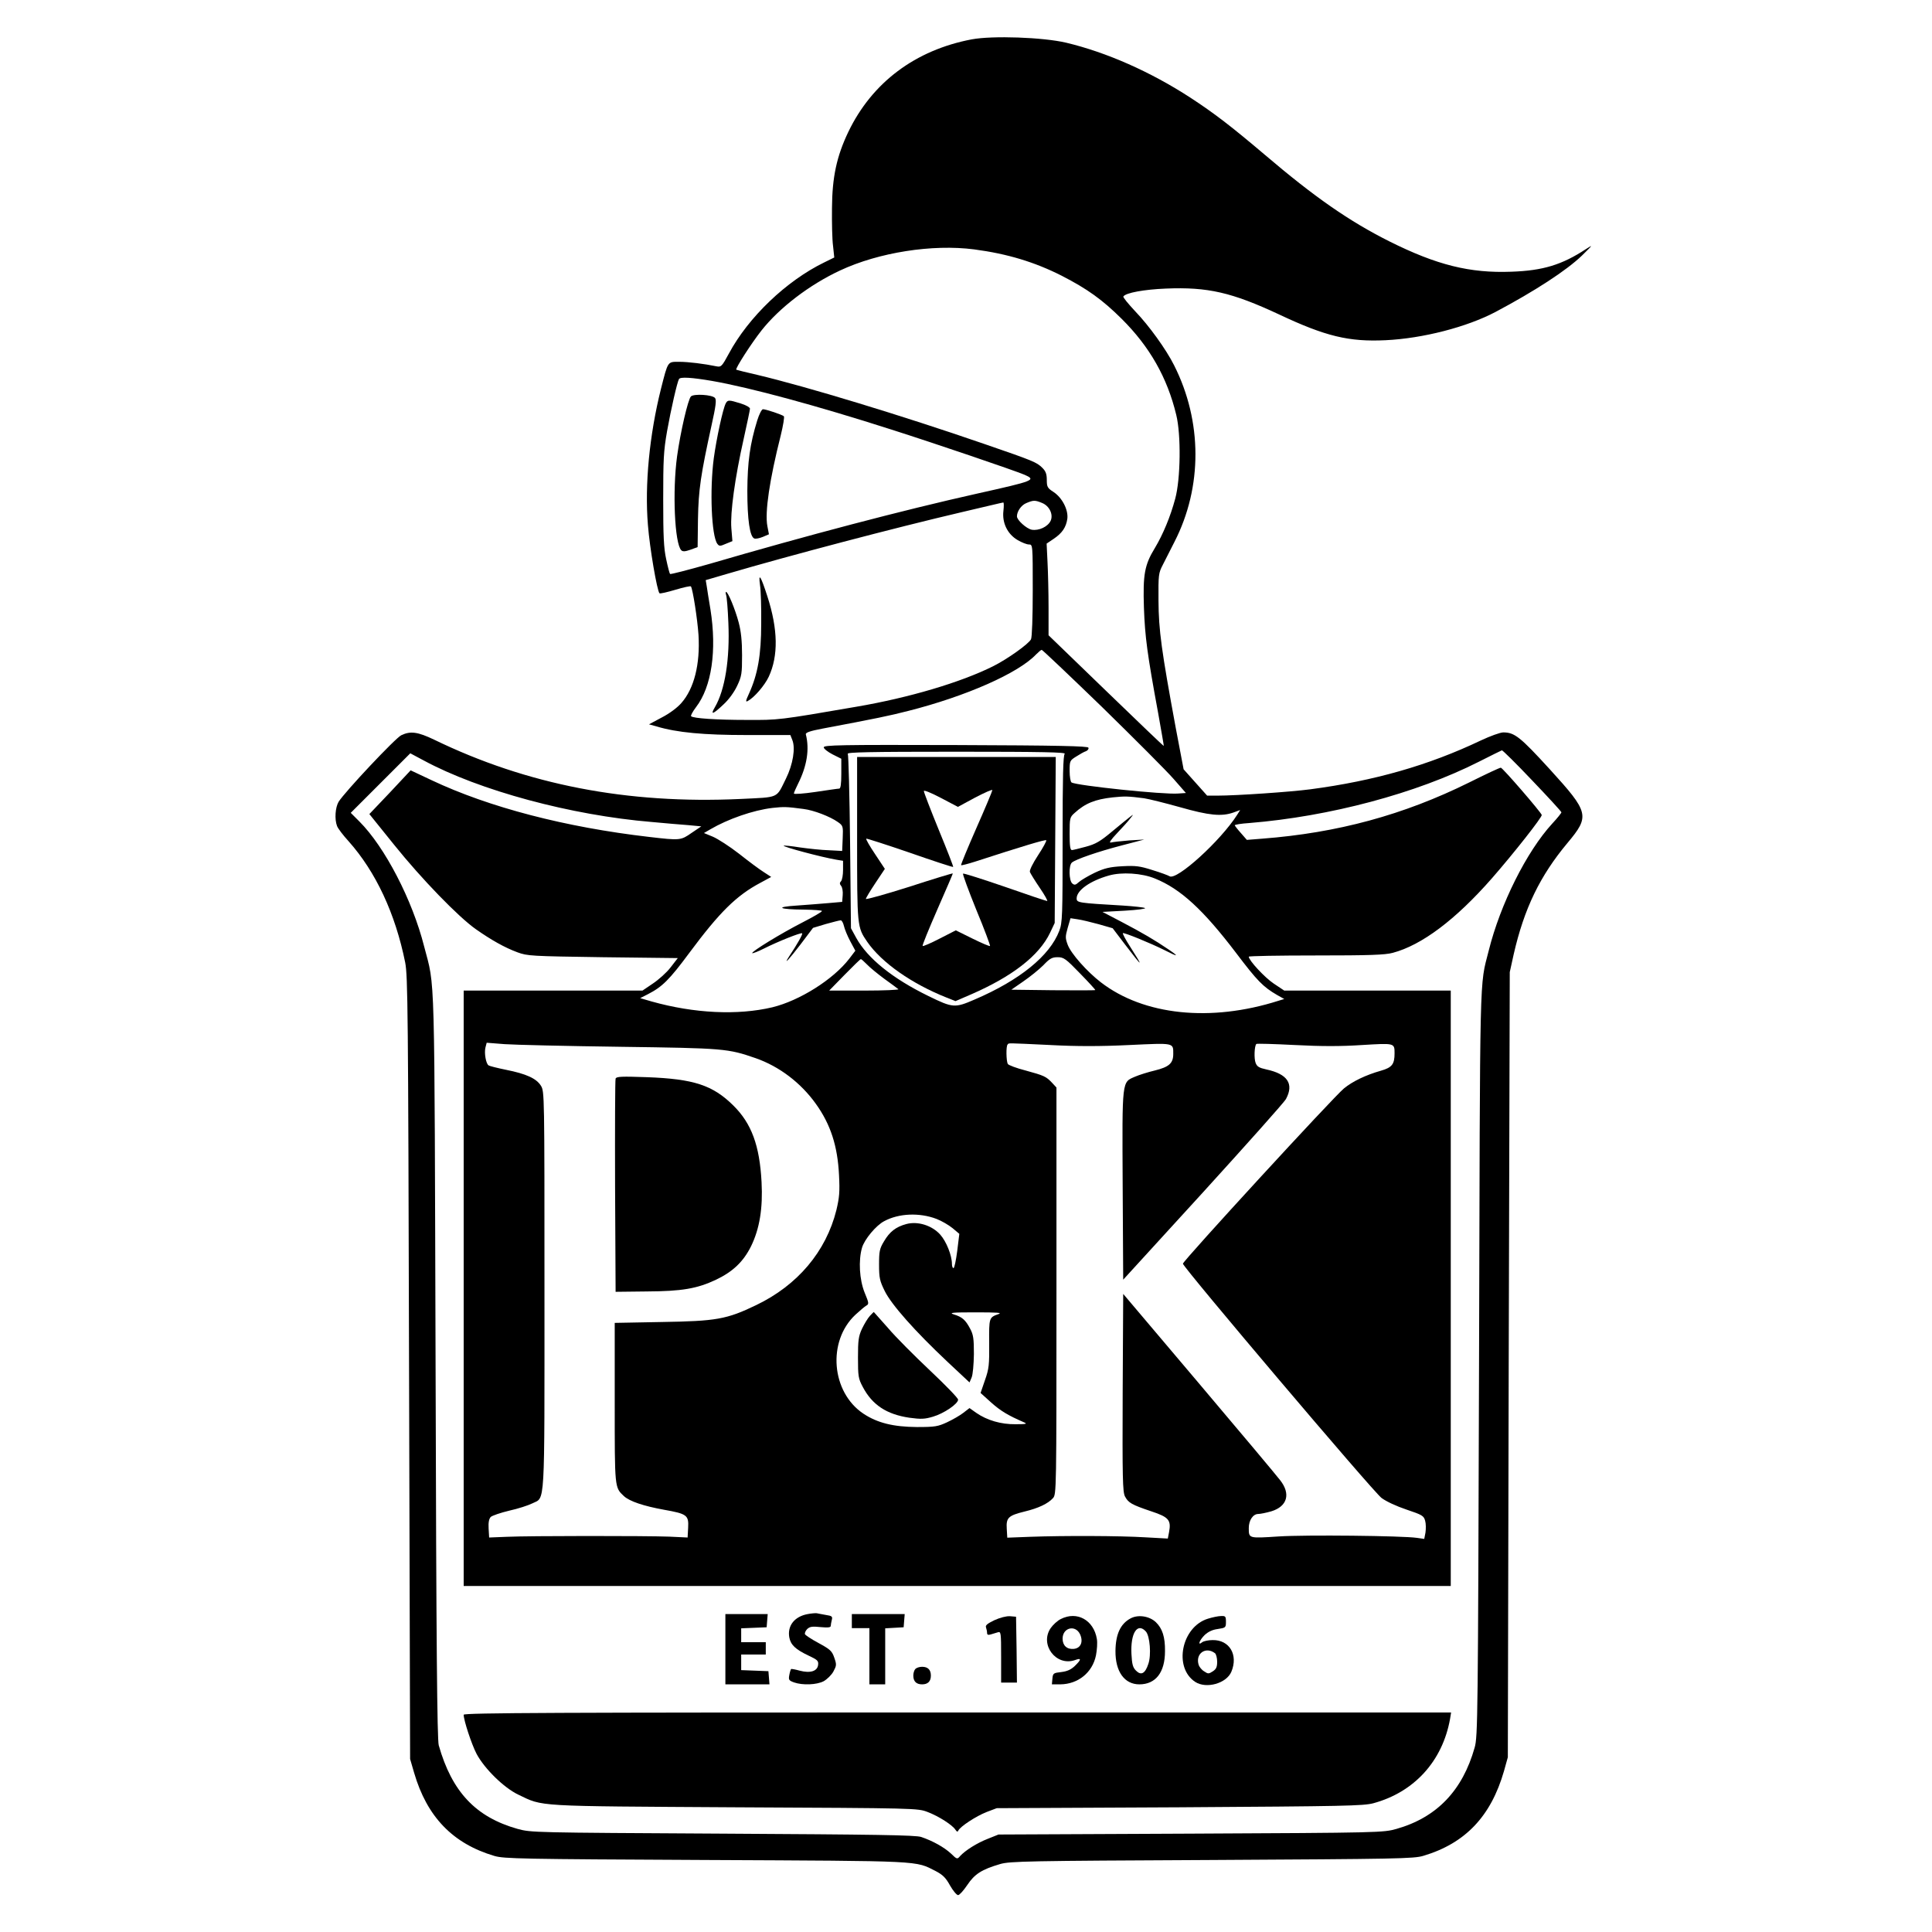
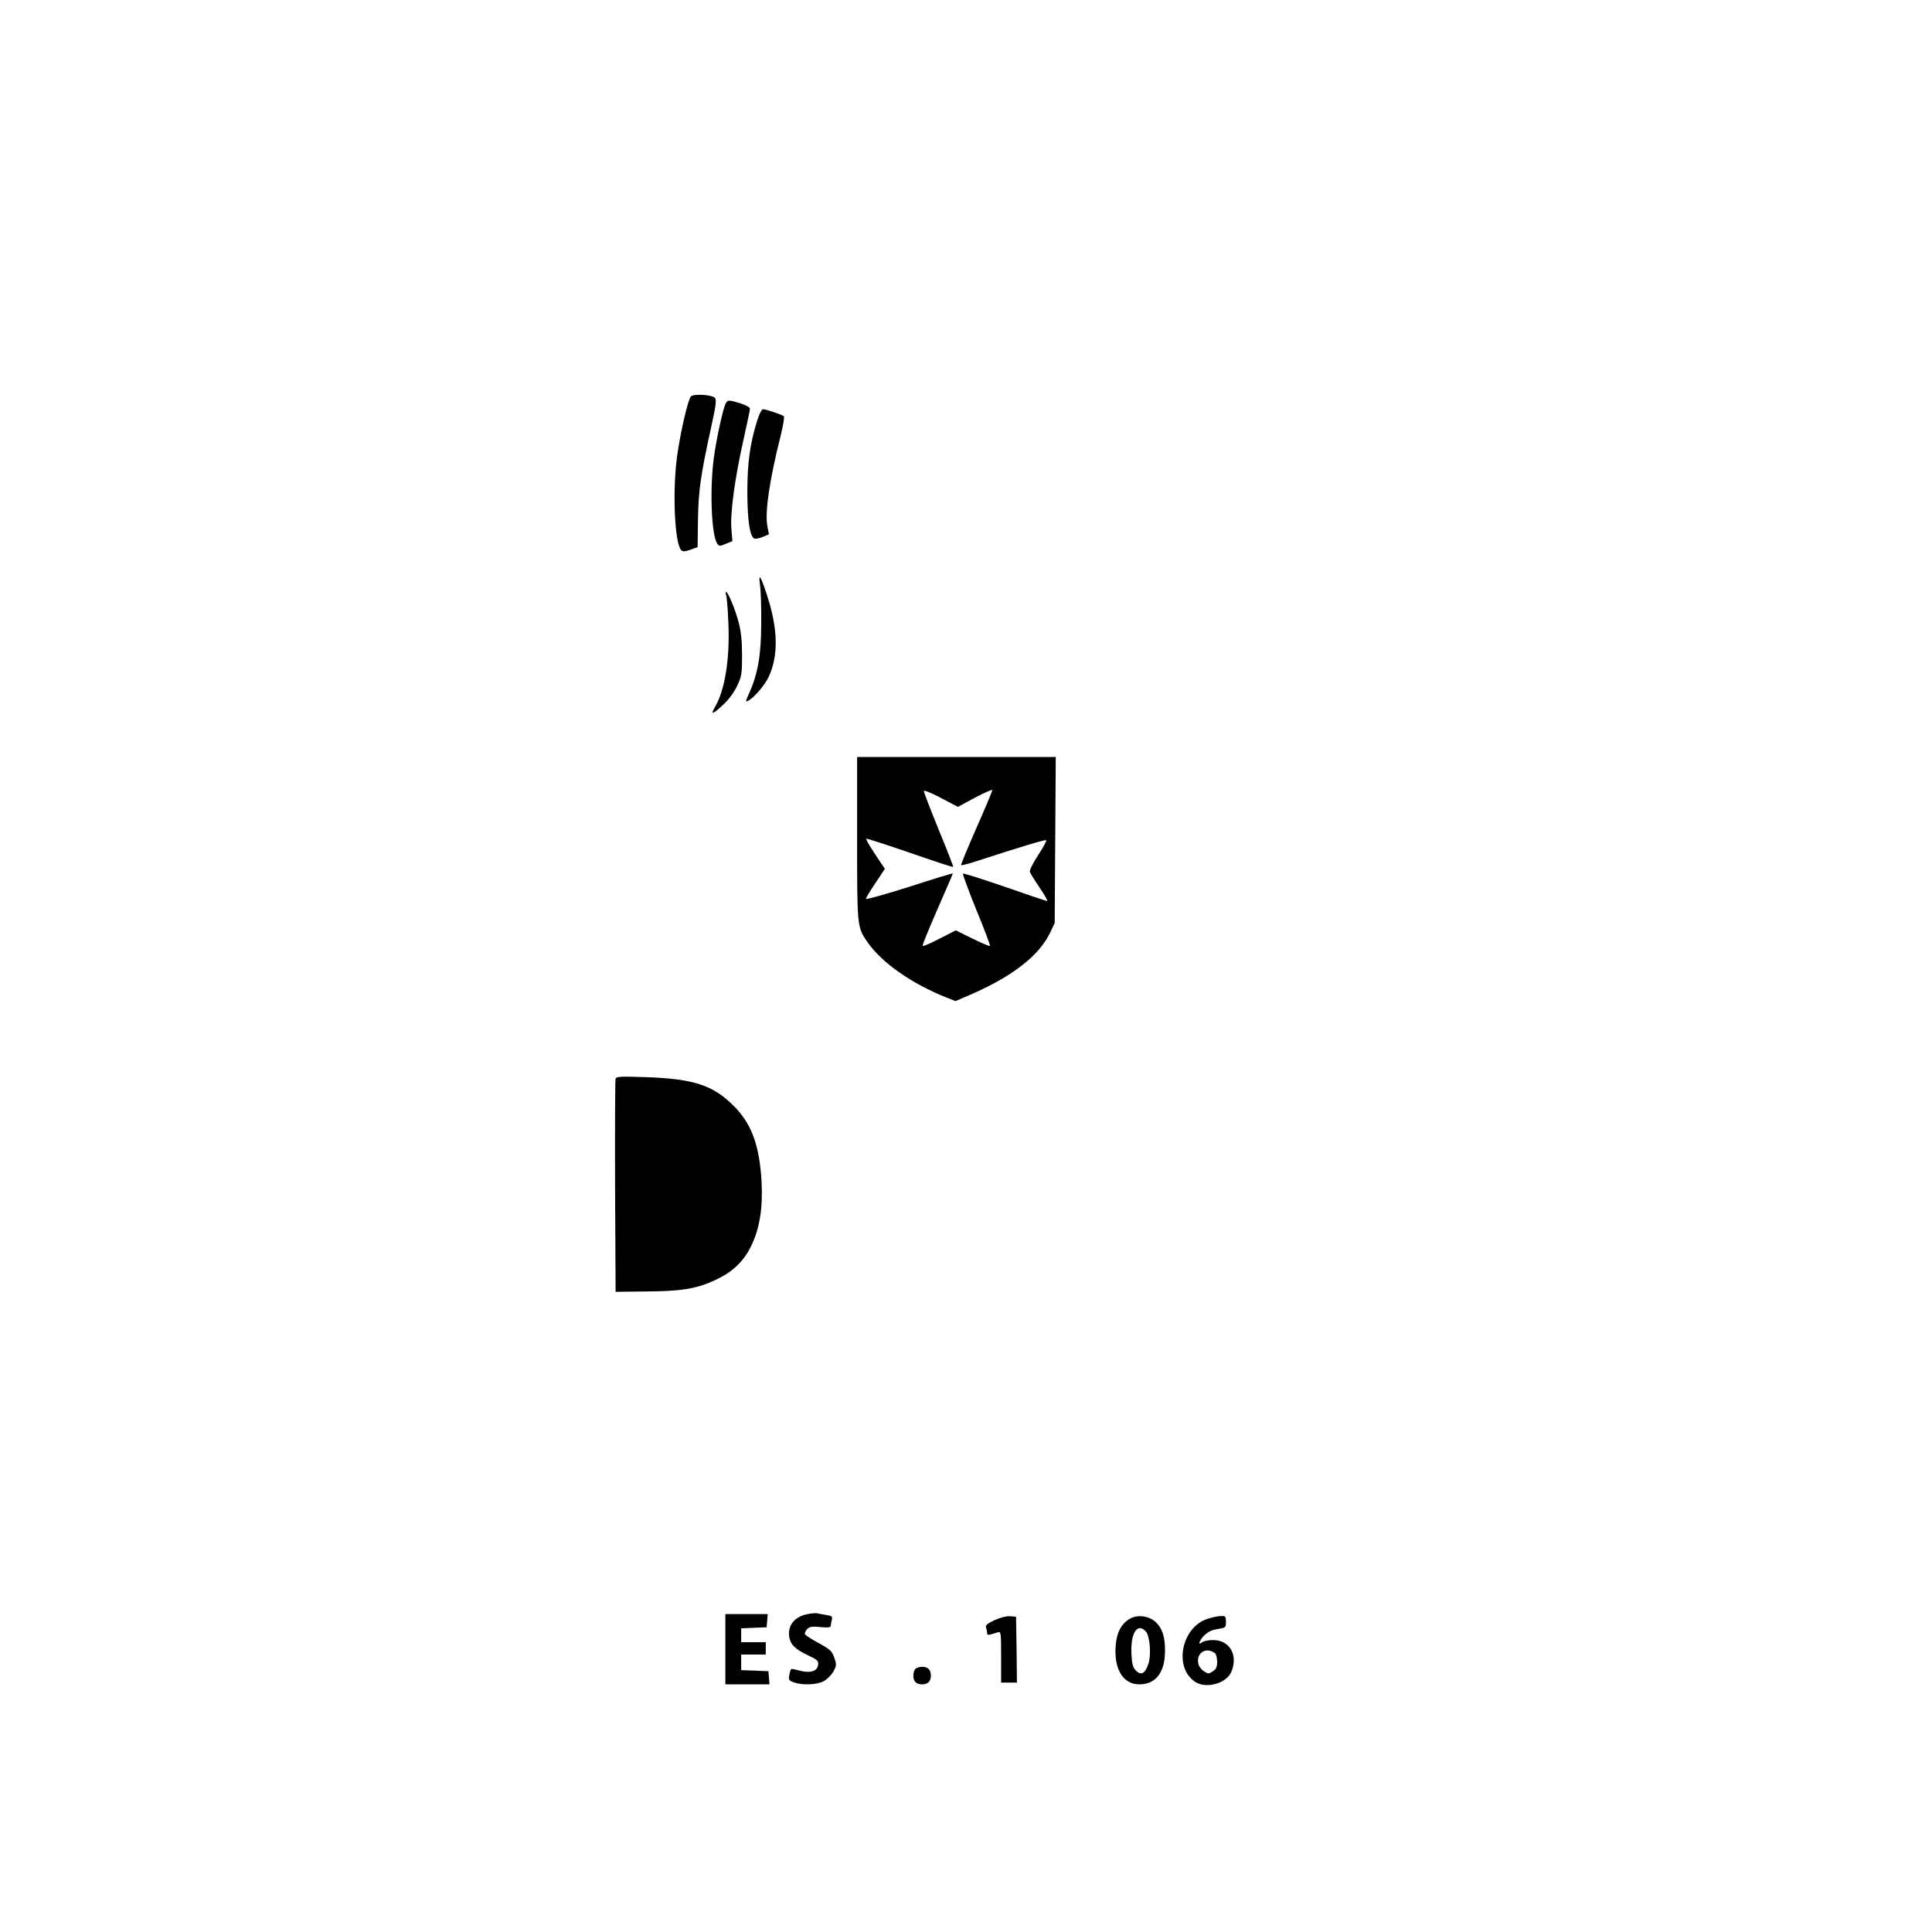
<svg xmlns="http://www.w3.org/2000/svg" version="1.0" width="1100pt" height="1100pt" viewBox="0 0 1100 1100" preserveAspectRatio="xMidYMid meet">
  <g transform="translate(0,1100) scale(0.1,-0.1)" fill="#000000" stroke="none">
-     <path d="M5533 10776 c-322 -61 -568 -246 -703 -527 -66 -138 -92 -257 -93 -434 -1 -82 1 -179 6 -215 l7 -66 -57 -28 c-216 -105 -432 -312 -543 -519 -39 -72 -44 -78 -69 -73 -73 15 -162 26 -214 26 -67 0 -63 6 -104 -155 -65 -260 -93 -544 -74 -774 10 -130 52 -375 66 -389 3 -3 43 6 90 20 47 14 87 23 89 19 11 -18 37 -187 43 -276 10 -167 -25 -305 -97 -387 -23 -27 -69 -61 -112 -83 l-73 -39 43 -12 c117 -35 267 -49 514 -49 l248 0 11 -28 c19 -46 4 -139 -36 -220 -57 -115 -35 -105 -259 -116 -645 -30 -1216 81 -1745 338 -92 44 -134 50 -186 25 -33 -15 -322 -323 -357 -379 -19 -32 -24 -99 -9 -138 5 -14 35 -53 66 -87 155 -174 266 -412 322 -690 15 -78 17 -264 22 -2310 l6 -2225 23 -79 c73 -250 220 -403 457 -473 55 -16 149 -18 1205 -23 1252 -6 1188 -3 1309 -64 38 -20 56 -37 80 -81 17 -30 38 -55 46 -55 8 0 31 26 52 57 42 63 82 89 188 120 55 16 157 18 1205 23 1059 6 1150 7 1205 24 238 71 384 225 458 482 l22 79 5 2235 6 2235 22 100 c60 263 150 448 307 636 128 153 123 173 -101 419 -169 185 -201 210 -265 210 -17 0 -75 -21 -128 -46 -296 -141 -606 -230 -971 -278 -114 -15 -420 -36 -529 -36 l-58 0 -67 75 -67 75 -45 237 c-81 439 -97 554 -98 723 -1 148 0 157 25 205 14 28 44 86 66 130 160 312 159 686 -2 1005 -45 90 -143 226 -221 307 -40 43 -71 80 -68 85 13 21 119 40 242 45 239 10 376 -22 644 -147 265 -125 398 -157 607 -147 212 10 463 75 626 161 224 119 404 236 492 321 63 62 65 64 23 37 -137 -90 -246 -123 -425 -129 -236 -9 -425 38 -695 173 -227 114 -425 251 -710 494 -190 161 -286 235 -424 325 -225 146 -475 257 -706 312 -132 31 -419 41 -537 19z m14 -1196 c189 -25 344 -72 498 -150 146 -75 231 -136 341 -245 160 -159 260 -335 311 -547 28 -113 25 -365 -6 -478 -27 -101 -69 -202 -115 -279 -60 -98 -69 -152 -63 -341 6 -167 19 -264 81 -600 18 -102 33 -186 32 -187 -1 -2 -149 140 -329 314 l-327 316 0 157 c0 86 -3 204 -6 261 l-5 104 40 27 c49 33 71 66 78 115 6 51 -30 120 -79 152 -34 22 -38 29 -38 68 0 34 -6 50 -25 69 -32 32 -51 40 -330 136 -472 163 -1016 328 -1295 394 -63 14 -116 28 -118 29 -7 6 87 152 144 224 102 129 273 260 447 341 220 103 526 151 764 120z m-1492 -749 c217 -38 597 -141 1021 -277 251 -80 695 -231 757 -257 69 -30 55 -35 -268 -107 -425 -95 -969 -238 -1527 -401 -120 -34 -220 -60 -223 -57 -3 3 -13 41 -22 84 -14 63 -17 133 -17 339 0 227 2 276 22 390 22 124 58 281 68 297 8 13 72 9 189 -11z m1879 -695 c41 -17 64 -65 48 -101 -16 -34 -67 -58 -108 -51 -30 6 -84 55 -84 76 0 28 24 63 52 75 42 18 51 18 92 1z m-221 -45 c-8 -68 23 -132 81 -166 24 -14 52 -25 64 -25 22 0 22 0 22 -261 0 -150 -4 -268 -10 -279 -14 -27 -135 -113 -215 -153 -184 -92 -480 -180 -780 -231 -441 -76 -442 -76 -624 -75 -172 0 -304 9 -316 21 -4 3 9 27 28 52 89 116 119 322 82 556 -9 52 -18 111 -21 131 l-6 36 123 36 c358 105 950 261 1339 352 124 29 228 54 232 54 4 1 4 -21 1 -48z m563 -1118 c185 -181 368 -364 406 -408 l70 -80 -44 -3 c-81 -7 -578 45 -607 63 -6 3 -11 33 -11 65 0 58 1 60 38 83 20 13 45 27 55 30 10 4 17 13 14 20 -3 9 -165 13 -755 15 -661 2 -752 0 -752 -13 0 -8 23 -26 50 -40 l50 -25 0 -85 c0 -61 -4 -85 -12 -85 -7 0 -68 -9 -135 -19 -68 -10 -123 -14 -123 -9 0 5 11 30 24 56 50 100 66 195 44 281 -2 10 23 19 97 33 303 57 380 73 485 100 332 84 629 216 729 322 14 14 28 26 32 26 4 0 159 -147 345 -327z m2448 -417 c91 -95 166 -177 166 -181 0 -4 -23 -33 -52 -64 -146 -159 -296 -459 -362 -724 -53 -210 -49 -58 -55 -2347 -6 -2017 -7 -2128 -25 -2190 -69 -245 -216 -398 -445 -463 -75 -21 -88 -22 -1171 -27 l-1095 -5 -60 -24 c-64 -25 -128 -66 -158 -98 -17 -20 -18 -20 -53 14 -39 36 -104 72 -169 94 -32 11 -263 14 -1130 19 -1083 6 -1090 6 -1168 27 -238 67 -374 211 -449 476 -9 32 -14 564 -18 2162 -7 2315 -2 2144 -65 2386 -67 265 -224 567 -369 712 l-49 49 170 170 169 169 75 -40 c318 -172 841 -313 1299 -351 74 -7 168 -15 209 -18 l74 -7 -55 -37 c-62 -43 -64 -44 -243 -23 -475 55 -910 168 -1238 323 l-119 56 -117 -125 -118 -124 141 -175 c155 -193 366 -411 466 -481 87 -61 163 -104 236 -131 57 -21 76 -22 486 -28 l427 -5 -41 -53 c-22 -29 -68 -70 -101 -92 l-59 -40 -509 0 -509 0 0 -1695 0 -1695 2810 0 2810 0 0 1695 0 1695 -474 0 -474 0 -60 40 c-51 34 -142 132 -142 153 0 4 172 7 383 7 302 0 393 3 437 15 165 44 357 188 564 424 125 143 288 350 284 361 -6 18 -223 269 -233 269 -5 1 -86 -37 -180 -84 -374 -185 -749 -287 -1178 -320 l-88 -7 -34 39 c-19 21 -34 41 -35 44 0 4 37 10 83 13 457 37 952 169 1307 349 69 35 128 64 131 65 4 1 82 -76 173 -172z m-2662 152 c-9 -9 -12 -130 -12 -485 0 -440 -1 -476 -19 -523 -54 -142 -225 -281 -482 -391 -113 -49 -124 -48 -263 20 -205 100 -347 215 -411 331 l-30 55 -5 490 c-3 270 -9 496 -13 503 -7 9 120 12 619 12 489 0 625 -3 616 -12z m452 -253 c27 -4 119 -27 205 -51 165 -47 236 -54 304 -30 l38 14 -17 -27 c-94 -148 -345 -376 -385 -350 -8 5 -51 21 -97 35 -72 23 -95 26 -172 22 -72 -4 -101 -11 -157 -37 -37 -18 -78 -42 -90 -53 -19 -17 -25 -19 -38 -8 -19 16 -21 103 -2 119 23 19 148 62 282 97 l130 34 -85 -5 c-47 -4 -94 -9 -105 -12 -13 -3 -1 15 35 53 31 33 65 70 75 84 20 25 20 25 0 10 -11 -8 -57 -46 -103 -84 -68 -57 -94 -72 -150 -87 -37 -10 -73 -19 -79 -19 -10 0 -13 25 -13 93 0 89 1 94 28 118 60 55 117 78 217 89 70 7 86 7 179 -5z m-1939 -61 c58 -7 151 -43 195 -74 30 -21 31 -24 28 -93 l-3 -72 -75 4 c-41 1 -115 9 -165 16 -49 8 -91 12 -93 10 -7 -6 217 -66 301 -80 l37 -6 0 -52 c0 -29 -5 -58 -12 -65 -8 -8 -8 -15 1 -26 7 -8 11 -32 9 -53 l-3 -38 -80 -7 c-44 -4 -125 -10 -180 -14 -126 -8 -101 -22 43 -23 56 -1 102 -4 102 -8 0 -5 -51 -34 -113 -66 -119 -61 -291 -166 -284 -174 3 -2 32 9 66 26 79 40 212 93 218 87 5 -4 -27 -61 -75 -133 -34 -53 0 -16 66 70 l71 94 73 22 c40 11 78 21 85 21 6 0 14 -15 18 -32 4 -18 20 -57 36 -87 l29 -54 -35 -46 c-91 -118 -282 -238 -437 -276 -198 -47 -446 -35 -688 33 l-65 19 45 23 c80 41 121 81 235 235 171 230 267 326 405 399 l61 33 -43 28 c-24 15 -87 62 -140 104 -54 42 -121 85 -149 97 l-51 21 36 21 c101 59 244 109 354 122 66 7 80 7 177 -6z m2001 -396 c146 -59 275 -178 462 -424 121 -160 154 -193 233 -239 l41 -23 -33 -10 c-386 -123 -767 -83 -1011 105 -78 60 -170 163 -189 214 -14 38 -14 46 0 96 l16 55 40 -6 c22 -3 76 -16 120 -28 l80 -23 70 -92 c103 -135 109 -137 27 -9 -24 37 -41 70 -39 73 6 5 156 -56 238 -97 78 -40 85 -38 21 5 -78 53 -146 93 -266 156 l-109 57 128 7 c70 4 122 11 114 15 -8 4 -63 10 -124 14 -256 15 -265 16 -265 41 0 46 77 100 183 130 73 21 188 14 263 -17z m-427 -540 c50 -51 89 -94 87 -95 -2 -2 -110 -2 -241 -1 l-237 3 68 47 c38 26 89 67 114 92 37 39 50 46 82 46 34 0 46 -8 127 -92z m-1213 51 c16 -17 61 -54 99 -82 39 -28 74 -54 80 -59 5 -4 -82 -8 -193 -8 l-201 0 87 89 c48 49 90 90 93 90 3 1 18 -13 35 -30z m-1406 -469 c595 -8 614 -10 773 -65 134 -47 257 -140 343 -261 83 -116 123 -239 131 -404 5 -97 2 -128 -15 -200 -59 -236 -221 -428 -457 -541 -168 -81 -227 -91 -537 -96 l-268 -5 0 -454 c0 -489 -1 -482 52 -532 32 -30 113 -57 229 -78 130 -23 141 -31 137 -102 l-3 -56 -105 5 c-137 5 -796 5 -925 -1 l-100 -4 -3 51 c-2 35 2 55 12 66 9 8 56 24 106 36 50 11 108 30 130 41 75 38 70 -51 70 1212 0 1120 0 1133 -20 1166 -26 42 -84 68 -199 91 -49 10 -93 21 -99 25 -15 9 -26 70 -18 102 l7 27 102 -8 c56 -4 352 -11 657 -15z m2450 10 c151 -8 284 -8 449 0 259 12 251 14 251 -51 0 -53 -24 -74 -105 -94 -38 -9 -89 -25 -112 -35 -76 -33 -74 -11 -71 -618 l3 -538 455 498 c250 275 463 513 472 531 46 86 9 142 -112 168 -41 9 -53 16 -61 37 -10 25 -7 97 4 108 2 3 101 0 219 -6 153 -8 262 -8 383 0 185 11 185 12 185 -47 0 -62 -14 -81 -77 -99 -88 -25 -162 -61 -211 -101 -59 -48 -917 -982 -917 -998 0 -20 1082 -1297 1131 -1334 27 -20 85 -47 142 -66 89 -30 98 -35 106 -63 5 -17 5 -47 2 -68 l-7 -36 -42 6 c-82 12 -634 18 -787 8 -171 -11 -170 -12 -170 48 0 44 24 80 54 80 12 0 46 7 74 15 92 28 112 100 50 178 -18 24 -226 272 -463 552 l-430 508 -3 -562 c-2 -486 0 -566 13 -591 19 -36 37 -47 150 -85 100 -33 114 -50 101 -119 l-7 -36 -127 7 c-145 9 -465 10 -657 3 l-130 -5 -3 51 c-4 63 9 75 102 98 79 19 133 45 161 76 20 22 20 36 20 1180 l0 1158 -25 27 c-34 36 -45 41 -151 70 -51 13 -96 30 -101 37 -9 16 -11 102 -1 111 8 9 -13 9 243 -3z m-648 -990 c29 -11 70 -35 92 -53 l38 -32 -12 -98 c-7 -53 -16 -97 -21 -97 -5 0 -9 10 -9 23 0 49 -32 129 -67 168 -47 52 -127 77 -192 60 -60 -16 -96 -44 -128 -99 -25 -41 -28 -57 -28 -132 0 -76 4 -93 32 -150 38 -78 174 -231 357 -403 l126 -118 12 28 c7 16 12 74 13 133 0 89 -3 111 -22 146 -26 49 -45 66 -92 80 -30 10 -11 12 124 12 124 0 153 -2 130 -10 -54 -19 -54 -20 -53 -166 1 -122 -1 -145 -24 -210 l-25 -73 61 -55 c54 -48 96 -73 186 -112 21 -9 13 -11 -48 -11 -82 -1 -162 22 -224 65 l-38 27 -35 -27 c-19 -15 -61 -39 -93 -54 -52 -24 -68 -27 -172 -27 -133 1 -224 23 -304 76 -183 122 -207 412 -46 563 25 23 53 47 62 52 16 9 16 14 -9 74 -30 74 -36 184 -15 256 14 48 80 127 126 151 83 45 201 50 298 13z" />
    <path d="M3934 8743 c-17 -17 -60 -204 -79 -341 -27 -199 -14 -497 24 -535 8 -8 21 -8 52 3 l41 15 2 160 c3 168 16 253 77 532 25 112 29 146 20 157 -16 19 -120 25 -137 9z" />
    <path d="M4132 8703 c-16 -30 -53 -201 -68 -312 -24 -182 -13 -441 20 -487 11 -14 15 -15 49 0 l37 15 -6 73 c-7 88 20 287 71 513 19 86 35 161 35 168 0 8 -24 21 -53 30 -67 21 -74 21 -85 0z" />
    <path d="M4311 8605 c-41 -133 -55 -234 -56 -400 0 -163 14 -262 40 -271 7 -3 28 1 48 9 l35 15 -9 47 c-15 79 13 266 76 515 14 57 22 106 18 110 -10 9 -102 40 -119 40 -7 0 -22 -29 -33 -65z" />
    <path d="M4327 7670 c5 -30 8 -129 7 -220 0 -180 -20 -290 -69 -398 -20 -43 -21 -51 -7 -43 37 20 96 89 119 138 55 119 53 269 -8 458 -37 115 -52 139 -42 65z" />
    <path d="M4134 7613 c4 -9 10 -81 13 -159 9 -206 -19 -382 -77 -481 -27 -46 -11 -41 48 15 31 28 62 71 79 107 26 55 28 70 28 175 0 81 -6 136 -19 185 -20 76 -61 175 -72 175 -3 0 -3 -8 0 -17z" />
    <path d="M4598 1810 c-75 -14 -116 -67 -104 -133 8 -42 35 -68 109 -103 51 -24 58 -30 55 -53 -4 -36 -44 -49 -105 -33 -25 7 -47 11 -49 9 -2 -2 -7 -17 -10 -34 -5 -27 -3 -31 27 -42 49 -17 129 -14 169 7 19 11 44 35 55 55 18 34 19 39 5 79 -13 38 -23 47 -89 83 -41 22 -76 45 -78 51 -2 7 4 20 13 29 15 14 29 16 76 11 43 -4 58 -2 58 7 0 6 3 22 6 34 5 19 1 23 -33 28 -21 4 -45 8 -53 10 -8 1 -31 -1 -52 -5z" />
    <path d="M4130 1610 l0 -200 126 0 125 0 -3 38 -3 37 -77 3 -78 3 0 44 0 45 70 0 70 0 0 35 0 35 -70 0 -70 0 0 40 0 39 73 3 72 3 3 38 3 37 -120 0 -121 0 0 -200z" />
-     <path d="M4850 1770 l0 -40 50 0 50 0 0 -160 0 -160 45 0 45 0 0 159 0 160 53 3 52 3 3 38 3 37 -150 0 -151 0 0 -40z" />
    <path d="M5661 1775 c-39 -19 -52 -29 -47 -41 3 -9 6 -23 6 -31 0 -11 6 -13 20 -9 11 3 29 9 40 12 19 6 20 2 20 -140 l0 -146 45 0 45 0 -2 188 -3 187 -35 3 c-21 1 -56 -8 -89 -23z" />
-     <path d="M6040 1782 c-19 -9 -45 -33 -58 -52 -64 -94 31 -219 138 -182 38 14 38 4 0 -33 -22 -21 -44 -31 -78 -35 -44 -5 -47 -7 -50 -37 l-3 -33 48 0 c101 1 183 67 203 165 6 31 9 73 5 94 -18 107 -113 160 -205 113z m109 -86 c20 -43 5 -80 -35 -84 -39 -4 -64 19 -64 58 0 63 72 81 99 26z" />
    <path d="M6436 1785 c-57 -31 -84 -90 -85 -185 -1 -117 51 -190 136 -190 93 0 146 68 146 189 1 81 -15 129 -52 165 -37 35 -102 45 -145 21z m88 -74 c23 -25 32 -135 14 -185 -18 -55 -41 -67 -70 -38 -18 18 -23 36 -26 95 -6 119 34 181 82 128z" />
    <path d="M6878 1784 c-151 -46 -198 -278 -73 -360 63 -41 178 -9 206 58 40 96 -11 182 -107 180 -25 0 -51 -6 -59 -12 -28 -23 -17 10 13 40 20 19 44 31 75 35 45 7 47 8 47 41 0 31 -3 34 -27 33 -16 0 -49 -7 -75 -15z m40 -197 c6 -5 12 -27 12 -48 0 -30 -5 -42 -25 -55 -23 -15 -27 -15 -49 0 -14 8 -27 25 -31 36 -21 65 40 108 93 67z" />
    <path d="M5212 1498 c-7 -7 -12 -24 -12 -38 0 -33 17 -50 50 -50 33 0 50 17 50 50 0 33 -17 50 -50 50 -14 0 -31 -5 -38 -12z" />
-     <path d="M2640 1237 c0 -32 45 -168 73 -222 45 -85 156 -194 238 -233 144 -69 84 -65 1234 -72 1038 -5 1040 -5 1097 -27 63 -24 141 -74 158 -101 8 -12 13 -13 16 -5 10 23 102 83 161 106 l58 22 1040 5 c942 6 1046 8 1104 23 233 63 394 240 437 480 l6 37 -2811 0 c-2266 0 -2811 -2 -2811 -13z" />
    <path d="M4880 6226 c0 -505 0 -504 58 -589 83 -119 253 -238 452 -317 l50 -20 88 38 c235 102 389 221 451 352 l26 55 3 473 3 472 -566 0 -565 0 0 -464z m672 233 c54 28 98 48 98 42 0 -5 -41 -103 -91 -216 -50 -114 -89 -208 -87 -211 3 -2 38 7 79 20 271 88 401 127 406 122 3 -3 -18 -42 -47 -86 -30 -46 -50 -86 -46 -95 3 -8 28 -49 56 -90 28 -41 47 -75 42 -75 -5 0 -113 36 -241 81 -128 44 -235 78 -238 75 -3 -3 31 -96 76 -207 46 -110 80 -203 78 -205 -3 -3 -47 16 -100 42 l-95 47 -92 -47 c-50 -26 -94 -45 -97 -42 -3 3 35 96 84 208 49 112 89 204 88 205 -1 2 -113 -32 -248 -76 -136 -43 -247 -74 -247 -69 0 5 24 45 54 90 l54 81 -55 83 c-31 46 -54 86 -51 89 2 2 114 -34 248 -80 134 -47 245 -83 247 -81 2 2 -35 97 -82 211 -47 115 -85 214 -85 221 0 7 40 -9 97 -39 l97 -51 98 53z" />
    <path d="M3505 4859 c-3 -8 -4 -284 -3 -614 l3 -600 175 2 c203 1 289 16 397 67 96 46 155 102 199 190 49 100 68 217 60 366 -11 208 -57 333 -160 435 -118 117 -226 152 -493 162 -143 5 -173 4 -178 -8z" />
-     <path d="M4952 3507 c-11 -12 -31 -45 -44 -72 -20 -43 -23 -66 -23 -165 0 -106 2 -119 27 -166 54 -103 136 -157 266 -176 66 -9 87 -8 134 6 62 18 143 73 143 97 0 9 -72 83 -160 166 -88 83 -196 191 -239 242 -44 50 -81 91 -81 91 -1 0 -11 -10 -23 -23z" />
  </g>
</svg>